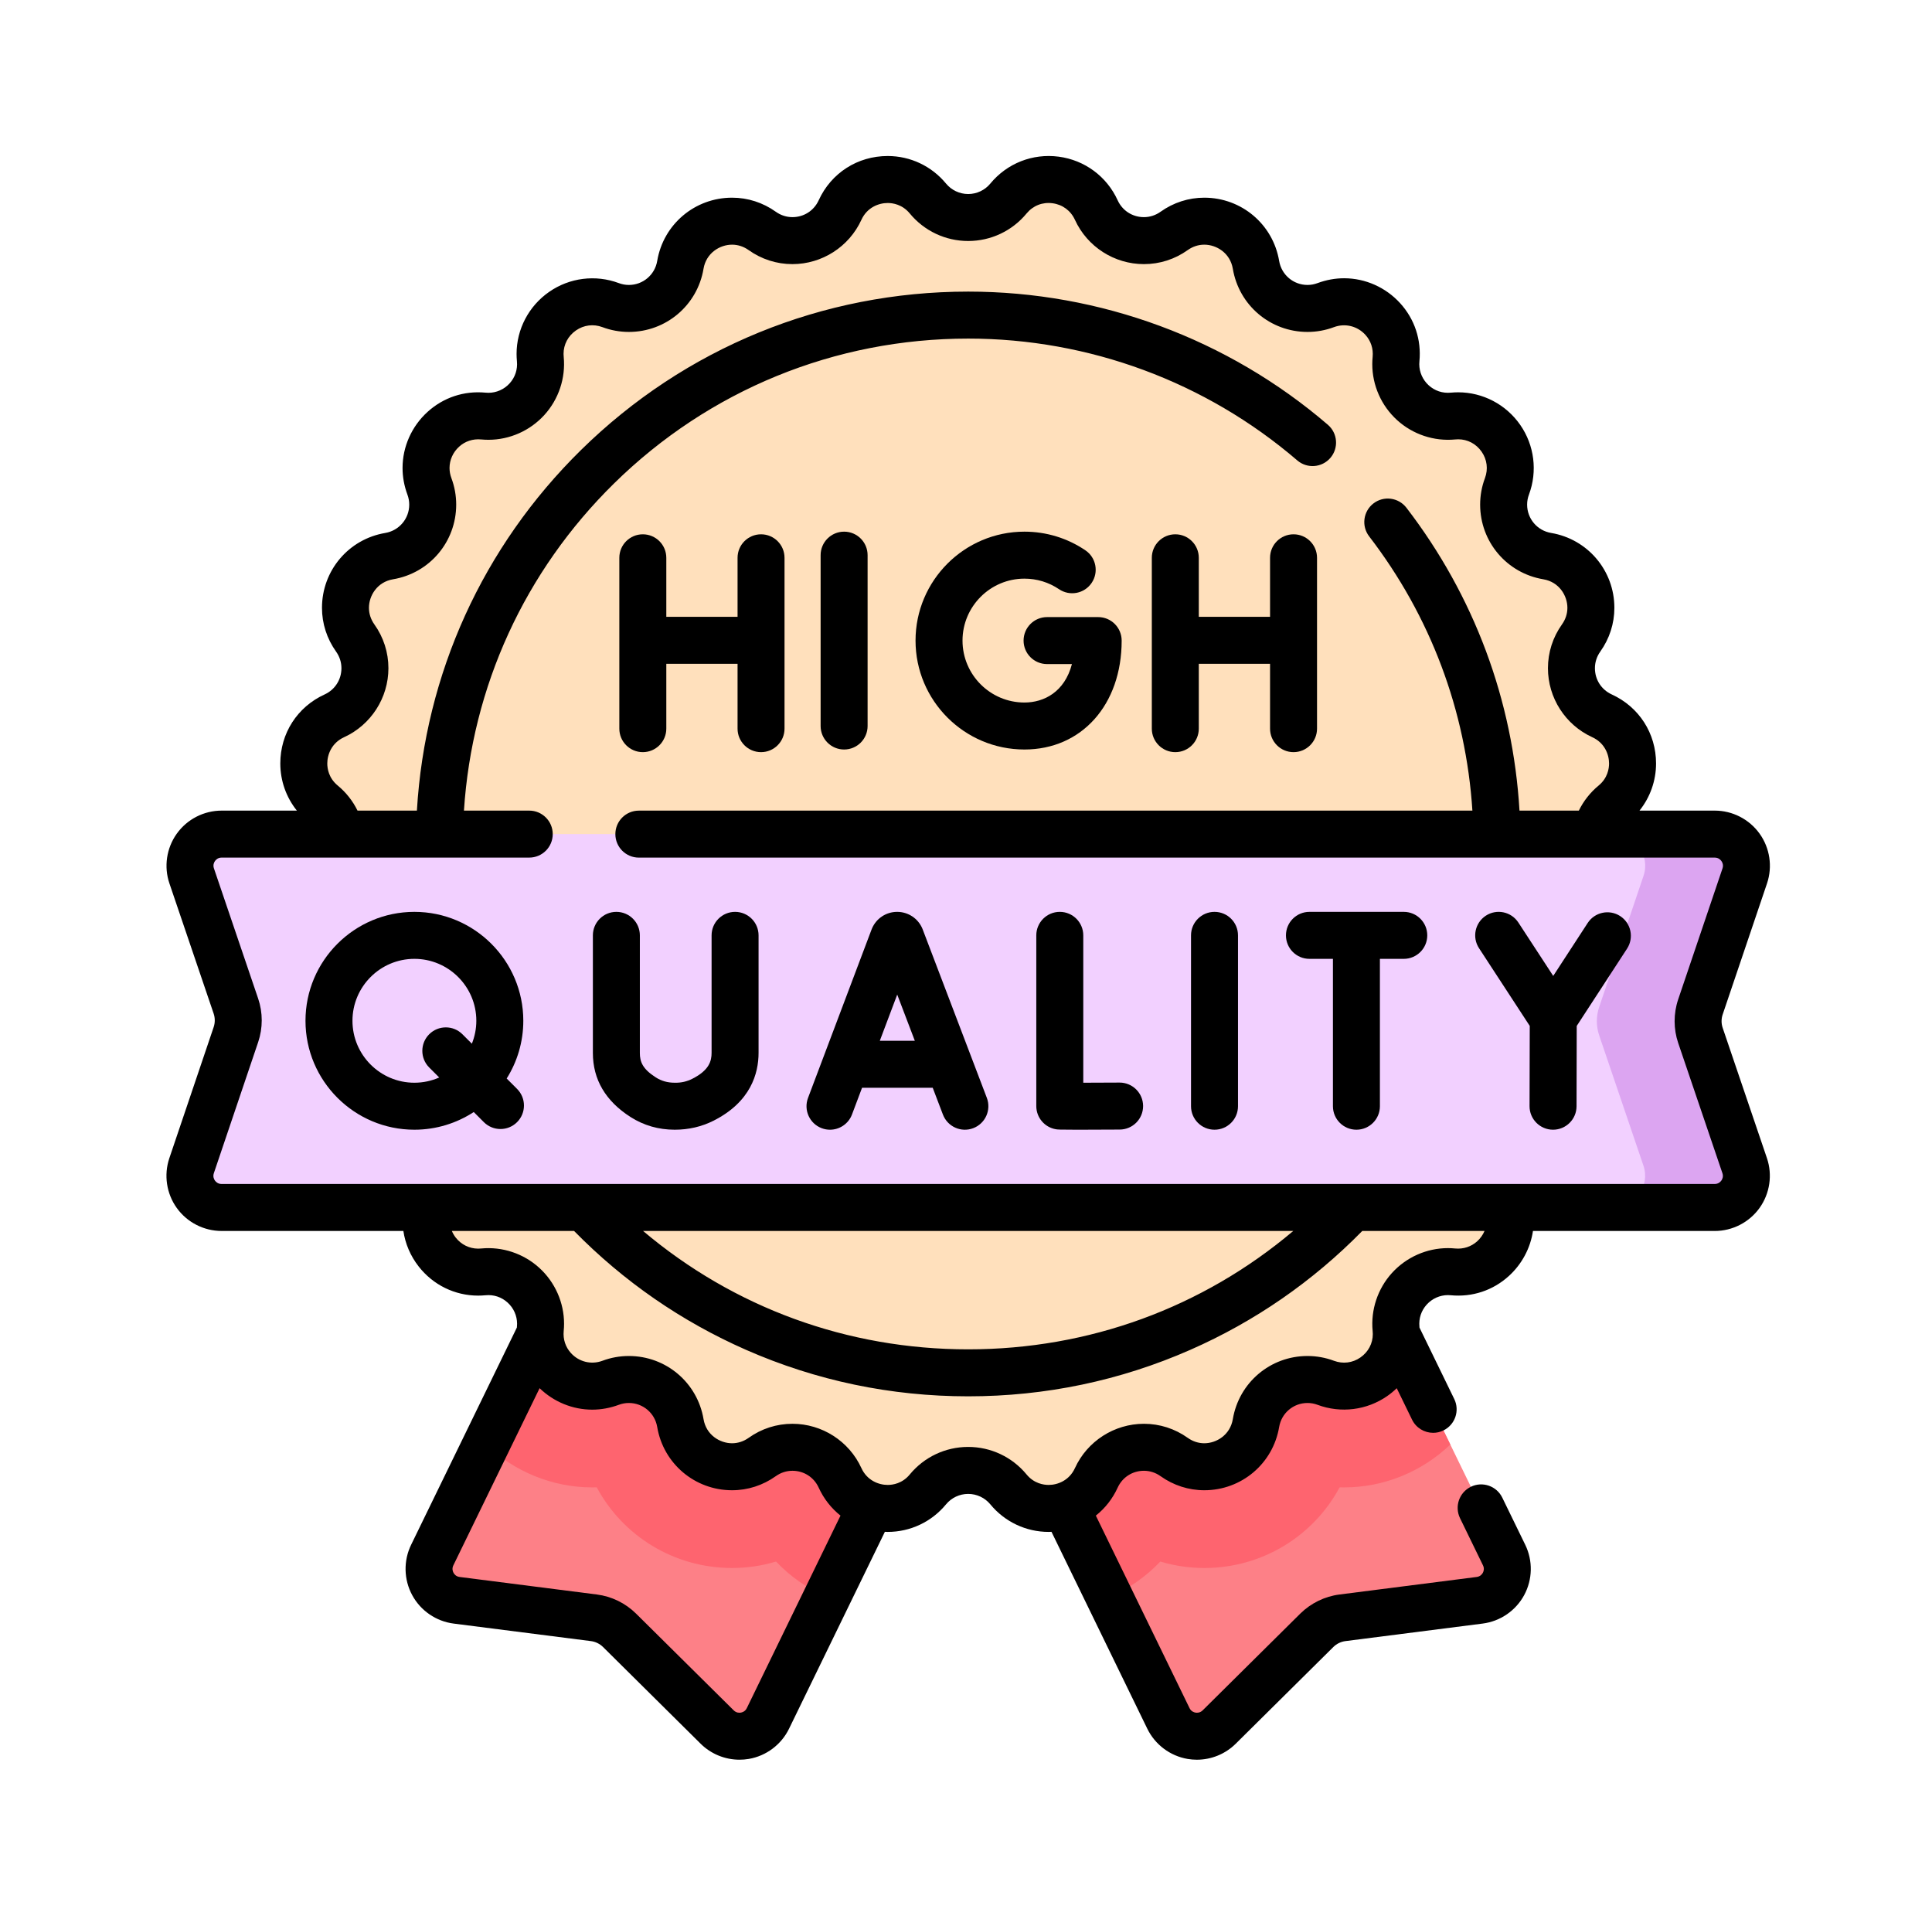
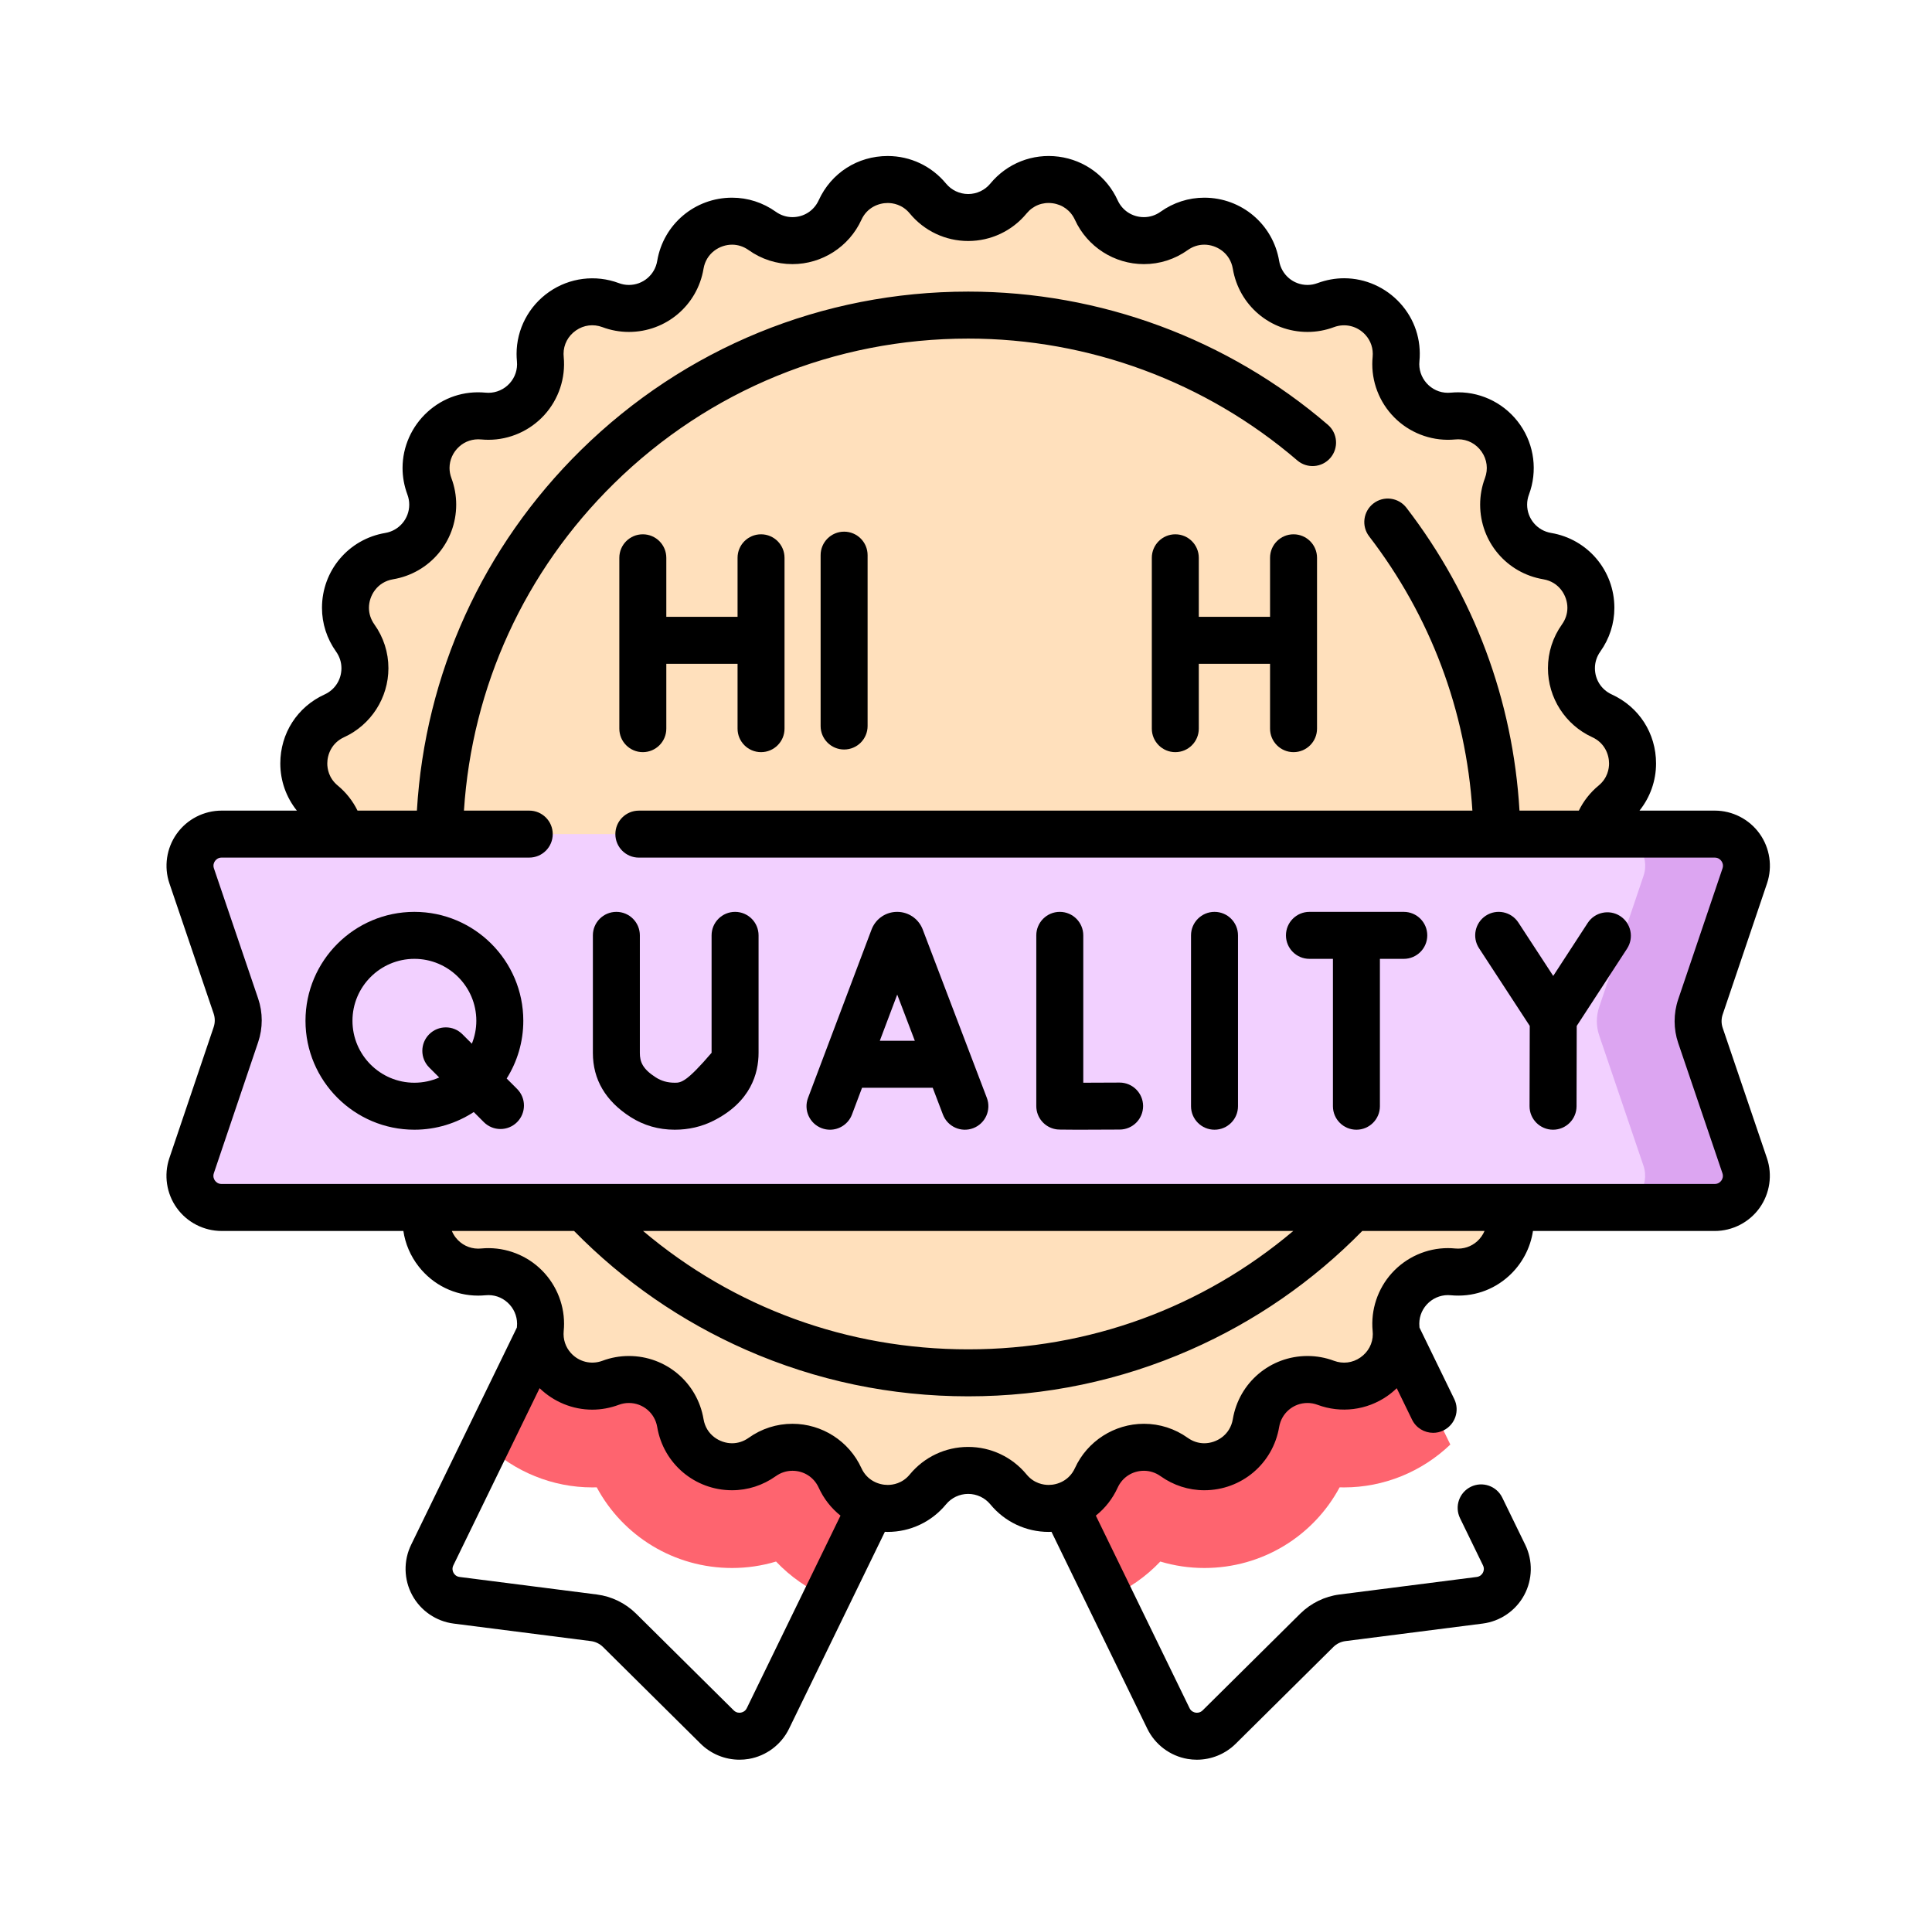
<svg xmlns="http://www.w3.org/2000/svg" fill="none" viewBox="0 0 117 116" height="116" width="117">
-   <path fill="#FD8087" d="M91.088 94.161L71.295 53.51H45.969L26.175 94.161C25.601 95.34 26.355 96.734 27.655 96.9L35.968 97.962C36.553 98.037 37.097 98.302 37.516 98.717L43.433 104.577C44.365 105.501 45.929 105.235 46.504 104.055L58.632 79.146L70.76 104.055C71.335 105.235 72.899 105.501 73.831 104.577L79.748 98.717C80.167 98.302 80.711 98.037 81.296 97.962L89.609 96.9C90.909 96.734 91.662 95.34 91.088 94.161Z" />
  <path fill="#FE646F" d="M81.126 90.061C81.217 90.064 81.308 90.065 81.4 90.065C83.795 90.065 86.103 89.124 87.83 87.469L71.295 53.51H45.969L29.434 87.469C31.161 89.125 33.47 90.065 35.865 90.065C35.956 90.065 36.047 90.064 36.138 90.061C37.72 93.007 40.818 94.945 44.333 94.945C45.244 94.945 46.139 94.812 46.997 94.554C47.869 95.474 48.92 96.207 50.081 96.707L58.632 79.146L67.183 96.707C68.344 96.207 69.395 95.474 70.267 94.554C71.125 94.812 72.02 94.945 72.932 94.945C76.447 94.945 79.544 93.007 81.126 90.061Z" />
  <path fill="#FFE0BC" d="M61.072 12.019C62.559 10.217 65.42 10.594 66.391 12.719C67.216 14.528 69.485 15.136 71.105 13.982C73.008 12.627 75.673 13.731 76.061 16.035C76.39 17.996 78.425 19.17 80.287 18.476C82.476 17.659 84.765 19.415 84.543 21.741C84.354 23.72 86.015 25.381 87.994 25.192C90.32 24.97 92.076 27.259 91.26 29.448C90.565 31.311 91.739 33.345 93.7 33.675C96.004 34.062 97.108 36.727 95.753 38.631C94.599 40.25 95.207 42.519 97.016 43.345C99.141 44.315 99.518 47.176 97.716 48.663C96.183 49.929 96.183 52.278 97.716 53.543C99.518 55.031 99.141 57.892 97.016 58.862C95.207 59.688 94.6 61.957 95.753 63.576C97.108 65.479 96.004 68.145 93.7 68.532C91.739 68.862 90.565 70.896 91.26 72.759C92.076 74.948 90.32 77.237 87.994 77.014C86.015 76.825 84.354 78.486 84.543 80.465C84.765 82.791 82.476 84.548 80.287 83.731C78.425 83.036 76.39 84.211 76.061 86.171C75.673 88.476 73.008 89.58 71.105 88.224C69.486 87.071 67.216 87.679 66.391 89.487C65.42 91.613 62.559 91.99 61.072 90.188C59.806 88.654 57.457 88.654 56.192 90.188C54.704 91.99 51.844 91.613 50.873 89.487C50.048 87.679 47.779 87.071 46.159 88.224C44.256 89.58 41.59 88.476 41.203 86.171C40.874 84.211 38.839 83.036 36.977 83.731C34.787 84.548 32.498 82.791 32.721 80.465C32.91 78.486 31.249 76.825 29.27 77.014C26.944 77.237 25.188 74.948 26.004 72.759C26.699 70.896 25.525 68.862 23.564 68.532C21.26 68.145 20.156 65.479 21.511 63.576C22.665 61.957 22.056 59.688 20.248 58.862C18.122 57.892 17.746 55.031 19.548 53.543C21.081 52.278 21.081 49.929 19.548 48.663C17.746 47.176 18.122 44.315 20.248 43.345C22.056 42.519 22.664 40.25 21.511 38.631C20.156 36.727 21.26 34.062 23.564 33.675C25.525 33.345 26.699 31.311 26.004 29.448C25.188 27.259 26.944 24.97 29.27 25.192C31.249 25.381 32.91 23.72 32.721 21.741C32.498 19.415 34.787 17.659 36.977 18.476C38.839 19.171 40.874 17.996 41.203 16.035C41.59 13.731 44.256 12.627 46.159 13.982C47.778 15.136 50.047 14.528 50.873 12.719C51.844 10.594 54.704 10.217 56.192 12.019C57.457 13.552 59.806 13.552 61.072 12.019Z" />
  <path fill="#FFE0BC" d="M97.716 53.544C96.183 52.278 96.183 49.929 97.716 48.663C99.518 47.176 99.141 44.315 97.016 43.345C95.207 42.519 94.6 40.25 95.753 38.631C97.108 36.727 96.004 34.062 93.7 33.675C91.739 33.345 90.565 31.311 91.26 29.448C92.076 27.259 90.32 24.97 87.994 25.192C86.015 25.381 84.354 23.72 84.543 21.741C84.745 19.632 82.881 17.991 80.9 18.313C85.269 24.654 87.83 32.337 87.83 40.62C87.83 62.36 70.206 79.983 48.467 79.983C40.094 79.983 32.333 77.367 25.953 72.91C25.27 75.052 26.997 77.232 29.27 77.015C31.249 76.826 32.91 78.487 32.721 80.466C32.498 82.792 34.787 84.548 36.977 83.731C38.839 83.036 40.874 84.211 41.203 86.171C41.59 88.476 44.256 89.58 46.159 88.224C47.778 87.071 50.047 87.679 50.873 89.487C51.844 91.613 54.704 91.99 56.192 90.188C57.458 88.655 59.807 88.655 61.072 90.188C62.56 91.99 65.42 91.613 66.391 89.487C67.216 87.679 69.485 87.071 71.105 88.224C73.008 89.58 75.674 88.476 76.061 86.171C76.39 84.211 78.425 83.037 80.287 83.731C82.477 84.548 84.765 82.792 84.543 80.466C84.354 78.487 86.015 76.826 87.994 77.015C90.32 77.237 92.076 74.948 91.26 72.759C90.565 70.896 91.739 68.862 93.7 68.532C96.004 68.145 97.108 65.48 95.753 63.576C94.599 61.957 95.207 59.688 97.016 58.862C99.141 57.892 99.518 55.031 97.716 53.544Z" />
-   <path fill="#FFE0BC" d="M58.632 83.128C76.319 83.128 90.657 68.79 90.657 51.103C90.657 33.416 76.319 19.078 58.632 19.078C40.945 19.078 26.607 33.416 26.607 51.103C26.607 68.79 40.945 83.128 58.632 83.128Z" />
  <path fill="#F2D0FF" d="M103.842 73.114H13.418C12.107 73.114 11.183 71.827 11.603 70.585L14.288 62.644C14.477 62.085 14.477 61.48 14.287 60.921L11.608 53.039C11.186 51.796 12.11 50.507 13.422 50.507H103.846C105.158 50.507 106.081 51.794 105.661 53.036L102.976 60.975C102.787 61.533 102.788 62.139 102.977 62.697L105.656 70.582C106.079 71.825 105.155 73.114 103.842 73.114Z" />
  <path fill="#DCA5F1" d="M102.977 62.697C102.787 62.139 102.787 61.534 102.976 60.975L105.661 53.036C106.081 51.794 105.157 50.507 103.846 50.507H97.715C99.026 50.507 99.95 51.794 99.53 53.036L96.845 60.975C96.656 61.533 96.656 62.139 96.846 62.697L99.525 70.582C99.947 71.825 99.023 73.114 97.711 73.114H103.842C105.154 73.114 106.078 71.825 105.656 70.582L102.977 62.697Z" />
  <path fill="black" d="M51.119 45.384C51.904 45.384 52.541 44.747 52.541 43.962V33.616C52.541 32.83 51.904 32.193 51.119 32.193C50.333 32.193 49.696 32.83 49.696 33.616V43.962C49.696 44.747 50.333 45.384 51.119 45.384Z" />
-   <path fill="black" d="M62.039 45.384C65.506 45.384 67.927 42.672 67.927 38.789C67.927 38.003 67.291 37.366 66.505 37.366H63.41C62.624 37.366 61.987 38.003 61.987 38.789C61.987 39.575 62.624 40.211 63.41 40.211H64.915C64.472 41.901 63.223 42.539 62.039 42.539C59.971 42.539 58.289 40.857 58.289 38.789C58.289 36.721 59.971 35.038 62.039 35.038C62.791 35.038 63.516 35.26 64.135 35.678C64.787 36.118 65.671 35.947 66.11 35.295C66.55 34.645 66.379 33.76 65.728 33.321C64.636 32.583 63.361 32.193 62.039 32.193C58.403 32.193 55.444 35.152 55.444 38.789C55.444 42.426 58.403 45.384 62.039 45.384Z" />
  <path fill="black" d="M38.928 45.544C39.714 45.544 40.351 44.907 40.351 44.121V40.194H44.666V44.121C44.666 44.907 45.302 45.544 46.088 45.544C46.873 45.544 47.51 44.907 47.51 44.121V33.776C47.51 32.99 46.873 32.353 46.088 32.353C45.302 32.353 44.666 32.99 44.666 33.776V37.349H40.351V33.776C40.351 32.99 39.714 32.353 38.928 32.353C38.143 32.353 37.506 32.99 37.506 33.776V44.121C37.506 44.907 38.143 45.544 38.928 45.544Z" />
  <path fill="black" d="M71.176 45.544C71.962 45.544 72.598 44.907 72.598 44.121V40.194H76.913V44.121C76.913 44.907 77.549 45.544 78.335 45.544C79.121 45.544 79.758 44.907 79.758 44.121V33.776C79.758 32.99 79.121 32.353 78.335 32.353C77.549 32.353 76.913 32.99 76.913 33.776V37.349H72.598V33.776C72.598 32.99 71.962 32.353 71.176 32.353C70.39 32.353 69.753 32.99 69.753 33.776V44.121C69.753 44.907 70.39 45.544 71.176 45.544Z" />
  <path fill="black" d="M104.324 62.239C104.235 61.979 104.235 61.69 104.323 61.43L107.009 53.492C107.352 52.475 107.183 51.347 106.557 50.476C105.932 49.605 104.918 49.084 103.846 49.084H99.286C99.93 48.28 100.289 47.279 100.289 46.229C100.289 44.406 99.261 42.805 97.607 42.05C96.978 41.762 96.587 41.153 96.587 40.46C96.587 40.101 96.699 39.754 96.911 39.456C97.47 38.672 97.765 37.755 97.765 36.805C97.765 34.551 96.154 32.645 93.935 32.271C93.093 32.13 92.481 31.408 92.481 30.555C92.481 30.347 92.519 30.143 92.593 29.945C93.118 28.539 92.921 26.963 92.065 25.73C91.207 24.493 89.801 23.755 88.306 23.755C88.165 23.755 88.021 23.762 87.858 23.776C87.363 23.824 86.889 23.666 86.522 23.333C86.159 23.003 85.95 22.535 85.95 22.05C85.95 21.999 85.953 21.94 85.959 21.877C86.083 20.573 85.669 19.324 84.793 18.36C83.92 17.4 82.683 16.849 81.399 16.849C80.855 16.849 80.315 16.948 79.788 17.143C79.593 17.216 79.388 17.254 79.18 17.254C78.328 17.254 77.606 16.642 77.464 15.8C77.091 13.581 75.184 11.97 72.931 11.97C71.98 11.97 71.063 12.265 70.279 12.824C69.982 13.036 69.635 13.148 69.275 13.148C68.582 13.148 67.973 12.758 67.685 12.129C67.024 10.682 65.688 9.694 64.111 9.486C62.535 9.28 60.988 9.887 59.975 11.114C59.643 11.517 59.153 11.748 58.632 11.748C58.111 11.748 57.621 11.516 57.288 11.113C56.414 10.054 55.128 9.447 53.758 9.447C51.935 9.447 50.334 10.474 49.579 12.128C49.291 12.757 48.682 13.148 47.989 13.148C47.63 13.148 47.282 13.036 46.985 12.824C46.201 12.265 45.284 11.97 44.334 11.97C42.08 11.97 40.173 13.581 39.8 15.8C39.658 16.642 38.937 17.254 38.084 17.254C37.876 17.254 37.672 17.217 37.474 17.142C36.067 16.617 34.492 16.814 33.259 17.671C32.022 18.529 31.283 19.934 31.283 21.43C31.283 21.57 31.29 21.714 31.305 21.878C31.352 22.372 31.195 22.847 30.862 23.214C30.532 23.577 30.064 23.785 29.579 23.785C29.528 23.785 29.468 23.782 29.405 23.776C28.101 23.652 26.853 24.067 25.889 24.943C24.929 25.816 24.378 27.053 24.378 28.337C24.378 28.88 24.477 29.421 24.672 29.947C24.745 30.143 24.783 30.347 24.783 30.555C24.783 31.408 24.171 32.13 23.329 32.272C21.11 32.645 19.499 34.551 19.499 36.805C19.499 37.755 19.794 38.672 20.353 39.457C20.565 39.754 20.677 40.101 20.677 40.46C20.677 41.153 20.286 41.763 19.658 42.05C18.003 42.805 16.975 44.407 16.975 46.229C16.975 47.279 17.333 48.28 17.978 49.084H13.421C12.347 49.084 11.332 49.606 10.707 50.479C10.082 51.352 9.915 52.481 10.261 53.496L12.94 61.38C13.028 61.64 13.028 61.927 12.941 62.188L10.255 70.13C9.912 71.147 10.081 72.274 10.706 73.146C11.332 74.017 12.345 74.537 13.418 74.537H24.428C24.542 75.31 24.856 76.05 25.356 76.69C26.232 77.809 27.545 78.452 28.958 78.452C29.099 78.452 29.243 78.445 29.406 78.43C29.902 78.382 30.375 78.54 30.742 78.874C31.106 79.204 31.314 79.671 31.314 80.156C31.314 80.208 31.311 80.267 31.305 80.33C31.303 80.349 31.303 80.367 31.301 80.386L24.898 93.538C24.427 94.503 24.451 95.643 24.962 96.587C25.472 97.532 26.412 98.176 27.476 98.311L35.788 99.372C36.061 99.407 36.32 99.534 36.516 99.726L42.432 105.588C43.062 106.211 43.912 106.553 44.785 106.553C44.97 106.553 45.156 106.538 45.342 106.507C46.4 106.327 47.312 105.644 47.783 104.678L53.587 92.754C53.644 92.756 53.701 92.76 53.758 92.76C55.128 92.76 56.414 92.153 57.288 91.094C57.621 90.69 58.111 90.459 58.632 90.459C59.153 90.459 59.643 90.69 59.976 91.094C60.85 92.153 62.137 92.76 63.506 92.76C63.563 92.76 63.62 92.756 63.677 92.754L69.48 104.678C69.951 105.643 70.863 106.326 71.921 106.507C72.107 106.538 72.294 106.554 72.479 106.554C73.352 106.554 74.203 106.211 74.833 105.587L80.746 99.729C80.944 99.533 81.203 99.407 81.475 99.372L89.787 98.31C90.852 98.175 91.793 97.53 92.303 96.586C92.813 95.642 92.837 94.503 92.367 93.539L90.976 90.683C90.632 89.977 89.781 89.683 89.075 90.026C88.368 90.37 88.075 91.222 88.418 91.928L89.809 94.786C89.905 94.983 89.845 95.151 89.8 95.234C89.755 95.317 89.647 95.46 89.428 95.488L81.117 96.55C80.23 96.662 79.389 97.072 78.746 97.705L72.831 103.566C72.673 103.721 72.492 103.718 72.399 103.702C72.306 103.686 72.135 103.63 72.038 103.432L66.363 91.773C66.918 91.332 67.374 90.76 67.685 90.078C67.973 89.449 68.582 89.058 69.275 89.058C69.635 89.058 69.982 89.171 70.279 89.382C71.064 89.941 71.98 90.237 72.931 90.237C75.184 90.237 77.091 88.626 77.464 86.406C77.606 85.564 78.328 84.953 79.18 84.953C79.388 84.953 79.593 84.99 79.79 85.064C81.197 85.589 82.773 85.392 84.006 84.536C84.214 84.392 84.406 84.231 84.585 84.058L85.511 85.96C85.757 86.466 86.264 86.76 86.791 86.76C87 86.76 87.212 86.714 87.412 86.616C88.119 86.272 88.412 85.421 88.069 84.715L85.963 80.389C85.962 80.368 85.961 80.35 85.959 80.329C85.912 79.835 86.069 79.36 86.402 78.993C86.732 78.63 87.2 78.421 87.685 78.421C87.737 78.421 87.796 78.424 87.859 78.43C89.16 78.554 90.411 78.14 91.375 77.264C92.167 76.543 92.68 75.575 92.835 74.538H103.843C104.917 74.538 105.932 74.016 106.557 73.143C107.182 72.269 107.349 71.141 107.003 70.125L104.324 62.239ZM45.225 103.432C45.129 103.63 44.958 103.686 44.864 103.702C44.771 103.718 44.59 103.721 44.434 103.566L38.515 97.703C37.876 97.073 37.036 96.663 36.148 96.55L27.834 95.488C27.616 95.461 27.509 95.318 27.464 95.235C27.419 95.152 27.358 94.983 27.455 94.784L32.678 84.057C33.534 84.886 34.679 85.357 35.865 85.357C36.409 85.357 36.949 85.258 37.476 85.063C37.671 84.99 37.876 84.953 38.084 84.953C38.936 84.953 39.658 85.564 39.8 86.406C40.173 88.626 42.08 90.237 44.333 90.237C45.284 90.237 46.2 89.941 46.985 89.382C47.282 89.17 47.629 89.058 47.989 89.058C48.682 89.058 49.291 89.449 49.578 90.077C49.889 90.759 50.346 91.332 50.9 91.773L45.225 103.432ZM89.461 75.159C89.097 75.489 88.621 75.645 88.125 75.598C87.972 75.583 87.824 75.576 87.685 75.576C86.4 75.576 85.165 76.124 84.296 77.08C83.43 78.034 83.004 79.317 83.126 80.594C83.132 80.664 83.136 80.724 83.136 80.777C83.136 81.349 82.862 81.867 82.383 82.199C81.909 82.528 81.326 82.6 80.787 82.399C80.271 82.206 79.731 82.108 79.18 82.108C76.932 82.108 75.031 83.717 74.658 85.934C74.497 86.891 73.667 87.392 72.93 87.392C72.576 87.392 72.23 87.279 71.931 87.066C71.149 86.508 70.23 86.213 69.275 86.213C67.482 86.213 65.842 87.266 65.097 88.896C64.754 89.647 64.05 89.915 63.506 89.915C63.202 89.915 62.624 89.833 62.17 89.283C61.295 88.222 60.005 87.614 58.632 87.614C57.258 87.614 55.968 88.222 55.094 89.283C54.64 89.833 54.062 89.915 53.758 89.915C53.213 89.915 52.509 89.647 52.166 88.896C51.422 87.266 49.782 86.213 47.989 86.213C47.033 86.213 46.115 86.508 45.334 87.066C45.035 87.279 44.688 87.392 44.334 87.392C43.597 87.392 42.767 86.891 42.606 85.934C42.233 83.717 40.331 82.108 38.084 82.108C37.533 82.108 36.993 82.206 36.481 82.398C35.794 82.653 35.053 82.456 34.577 81.932C34.246 81.569 34.09 81.095 34.137 80.596C34.152 80.441 34.159 80.297 34.159 80.156C34.159 78.871 33.611 77.636 32.656 76.768C31.702 75.901 30.419 75.475 29.141 75.598C29.071 75.604 29.012 75.607 28.958 75.607C28.426 75.607 27.93 75.363 27.598 74.938C27.5 74.813 27.424 74.678 27.364 74.538H34.767C37.767 77.594 41.267 80.015 45.181 81.736C49.43 83.603 53.955 84.55 58.632 84.55C63.309 84.55 67.835 83.603 72.082 81.736C75.997 80.015 79.497 77.594 82.497 74.538H89.902C89.803 74.77 89.654 74.983 89.461 75.159ZM38.944 74.537H78.319C72.82 79.181 65.949 81.705 58.632 81.705C51.315 81.705 44.443 79.181 38.944 74.537ZM104.243 71.487C104.188 71.563 104.063 71.692 103.842 71.692H13.418C13.198 71.692 13.073 71.564 13.017 71.487C12.962 71.41 12.88 71.249 12.95 71.04L15.636 63.097C15.923 62.247 15.922 61.311 15.633 60.464L12.955 52.58C12.884 52.372 12.966 52.212 13.021 52.135C13.076 52.058 13.201 51.929 13.422 51.929H32.05C32.836 51.929 33.473 51.292 33.473 50.507C33.473 49.721 32.836 49.084 32.05 49.084H28.096C28.583 41.577 31.776 34.59 37.181 29.278C42.938 23.619 50.556 20.502 58.632 20.502C65.945 20.502 73.022 23.122 78.561 27.878C79.156 28.39 80.055 28.322 80.567 27.726C81.079 27.13 81.01 26.232 80.414 25.72C74.36 20.52 66.624 17.657 58.632 17.657C49.806 17.657 41.479 21.063 35.186 27.249C29.235 33.098 25.738 40.807 25.247 49.084H21.651C21.366 48.503 20.959 47.983 20.452 47.565C19.902 47.111 19.82 46.533 19.82 46.229C19.82 45.685 20.088 44.981 20.84 44.638C22.469 43.893 23.522 42.253 23.522 40.46C23.522 39.505 23.227 38.587 22.669 37.805C22.456 37.506 22.343 37.16 22.343 36.805C22.343 36.068 22.844 35.238 23.801 35.077C26.018 34.705 27.627 32.803 27.627 30.555C27.627 30.005 27.529 29.464 27.337 28.953C27.262 28.749 27.223 28.541 27.223 28.337C27.223 27.853 27.434 27.383 27.803 27.048C28.166 26.717 28.64 26.562 29.14 26.609C29.295 26.623 29.439 26.63 29.579 26.63C30.864 26.63 32.099 26.082 32.967 25.127C33.834 24.173 34.26 22.89 34.138 21.614C34.131 21.543 34.128 21.483 34.128 21.43C34.128 20.858 34.402 20.34 34.881 20.008C35.355 19.679 35.937 19.606 36.477 19.807C36.993 20.001 37.533 20.099 38.084 20.099C40.331 20.099 42.233 18.49 42.605 16.272C42.767 15.316 43.596 14.815 44.333 14.815C44.688 14.815 45.034 14.928 45.333 15.141C46.115 15.698 47.033 15.993 47.989 15.993C49.782 15.993 51.421 14.94 52.166 13.31C52.509 12.559 53.213 12.292 53.758 12.292C54.062 12.292 54.64 12.374 55.094 12.924C55.969 13.984 57.258 14.593 58.632 14.593C60.005 14.593 61.295 13.984 62.17 12.924C62.56 12.452 63.131 12.226 63.739 12.307C64.347 12.387 64.842 12.753 65.097 13.311C65.842 14.941 67.481 15.993 69.275 15.993C70.23 15.993 71.148 15.699 71.93 15.141C72.229 14.928 72.575 14.815 72.93 14.815C73.667 14.815 74.497 15.316 74.658 16.272C75.031 18.49 76.932 20.099 79.18 20.099C79.73 20.099 80.271 20.001 80.782 19.809C81.469 19.554 82.21 19.75 82.687 20.275C83.017 20.638 83.174 21.112 83.126 21.611C83.111 21.766 83.104 21.91 83.104 22.051C83.104 23.336 83.652 24.571 84.608 25.439C85.561 26.306 86.844 26.732 88.122 26.61C88.192 26.603 88.252 26.6 88.305 26.6C88.877 26.6 89.395 26.874 89.727 27.353C90.056 27.827 90.129 28.409 89.928 28.948C89.734 29.465 89.636 30.005 89.636 30.555C89.636 32.803 91.245 34.705 93.463 35.077C94.419 35.238 94.92 36.068 94.92 36.805C94.92 37.16 94.807 37.506 94.594 37.805C94.037 38.587 93.742 39.505 93.742 40.461C93.742 42.254 94.794 43.893 96.424 44.638C97.176 44.981 97.443 45.685 97.443 46.23C97.443 46.534 97.361 47.112 96.812 47.565C96.304 47.983 95.897 48.504 95.612 49.085H92.019C91.622 42.392 89.269 36.078 85.171 30.744C84.692 30.122 83.799 30.004 83.176 30.483C82.553 30.962 82.436 31.855 82.915 32.478C86.629 37.311 88.775 43.026 89.167 49.085H38.688C37.903 49.085 37.266 49.722 37.266 50.507C37.266 51.293 37.903 51.93 38.688 51.93H103.846C104.066 51.93 104.191 52.059 104.246 52.136C104.302 52.212 104.384 52.373 104.314 52.582L101.627 60.522C101.341 61.373 101.342 62.309 101.63 63.155L104.309 71.042C104.38 71.25 104.298 71.409 104.243 71.487Z" />
  <path fill="black" d="M73.55 55.215C72.764 55.215 72.127 55.852 72.127 56.638V66.984C72.127 67.769 72.764 68.406 73.55 68.406C74.336 68.406 74.972 67.769 74.972 66.984V56.638C74.972 55.852 74.336 55.215 73.55 55.215Z" />
  <path fill="black" d="M55.877 56.277C55.872 56.266 55.868 56.255 55.864 56.244C55.608 55.62 55.007 55.216 54.332 55.215C54.331 55.215 54.331 55.215 54.33 55.215C53.656 55.215 53.054 55.618 52.798 56.241C52.793 56.254 52.788 56.267 52.782 56.281L48.933 66.481C48.656 67.216 49.026 68.037 49.761 68.314C49.927 68.377 50.096 68.406 50.264 68.406C50.838 68.406 51.38 68.055 51.595 67.486L52.206 65.865H56.484L57.103 67.49C57.383 68.224 58.205 68.593 58.938 68.313C59.673 68.033 60.041 67.211 59.762 66.477L55.877 56.277ZM53.28 63.021L54.335 60.224L55.401 63.021H53.28Z" />
  <path fill="black" d="M85.012 55.215H79.298C78.512 55.215 77.876 55.852 77.876 56.638C77.876 57.423 78.512 58.06 79.298 58.06H80.721V66.984C80.721 67.769 81.358 68.406 82.143 68.406C82.929 68.406 83.566 67.769 83.566 66.984V58.06H85.012C85.797 58.06 86.434 57.423 86.434 56.638C86.434 55.852 85.797 55.215 85.012 55.215Z" />
  <path fill="black" d="M98.118 55.471C97.459 55.043 96.578 55.229 96.149 55.888L94.062 59.094L91.95 55.86C91.52 55.202 90.639 55.017 89.981 55.446C89.324 55.876 89.138 56.757 89.568 57.415L92.64 62.12L92.628 66.98C92.626 67.766 93.262 68.404 94.047 68.406H94.051C94.835 68.406 95.472 67.771 95.474 66.987L95.485 62.122L98.534 57.44C98.962 56.782 98.776 55.9 98.118 55.471Z" />
-   <path fill="black" d="M44.516 55.215C43.73 55.215 43.093 55.852 43.093 56.638V63.749C43.093 64.236 42.955 64.804 41.926 65.322C41.605 65.484 41.258 65.571 40.859 65.561C40.427 65.561 40.053 65.455 39.716 65.239C38.911 64.725 38.749 64.291 38.749 63.757V56.638C38.749 55.852 38.112 55.215 37.327 55.215C36.541 55.215 35.904 55.852 35.904 56.638V63.757C35.904 65.365 36.671 66.67 38.184 67.637C38.981 68.146 39.879 68.405 40.855 68.406H40.863C41.702 68.406 42.49 68.223 43.206 67.863C45.464 66.726 45.938 64.998 45.938 63.749V56.638C45.938 55.852 45.301 55.215 44.516 55.215Z" />
+   <path fill="black" d="M44.516 55.215C43.73 55.215 43.093 55.852 43.093 56.638V63.749C41.605 65.484 41.258 65.571 40.859 65.561C40.427 65.561 40.053 65.455 39.716 65.239C38.911 64.725 38.749 64.291 38.749 63.757V56.638C38.749 55.852 38.112 55.215 37.327 55.215C36.541 55.215 35.904 55.852 35.904 56.638V63.757C35.904 65.365 36.671 66.67 38.184 67.637C38.981 68.146 39.879 68.405 40.855 68.406H40.863C41.702 68.406 42.49 68.223 43.206 67.863C45.464 66.726 45.938 64.998 45.938 63.749V56.638C45.938 55.852 45.301 55.215 44.516 55.215Z" />
  <path fill="black" d="M30.684 65.306C31.321 64.292 31.691 63.094 31.691 61.81C31.691 58.174 28.732 55.215 25.095 55.215C21.458 55.215 18.5 58.174 18.5 61.81C18.5 65.447 21.458 68.406 25.095 68.406C26.421 68.406 27.655 68.011 28.69 67.336L29.302 67.948C29.58 68.225 29.944 68.364 30.308 68.364C30.672 68.364 31.036 68.225 31.314 67.948C31.869 67.392 31.869 66.491 31.314 65.936L30.684 65.306ZM25.095 65.561C23.027 65.561 21.345 63.879 21.345 61.81C21.345 59.742 23.027 58.06 25.095 58.06C27.163 58.06 28.846 59.742 28.846 61.81C28.846 62.301 28.748 62.768 28.576 63.198L28.004 62.626C27.449 62.071 26.548 62.071 25.992 62.626C25.437 63.182 25.437 64.082 25.992 64.638L26.599 65.244C26.138 65.447 25.63 65.561 25.095 65.561Z" />
  <path fill="black" d="M67.802 65.552C67.8 65.552 67.797 65.552 67.794 65.552C67.126 65.556 66.293 65.559 65.602 65.561V56.638C65.602 55.852 64.965 55.215 64.179 55.215C63.394 55.215 62.757 55.852 62.757 56.638V66.975C62.757 67.668 63.256 68.26 63.939 68.377C64.042 68.395 64.114 68.407 65.255 68.407C65.811 68.407 66.621 68.404 67.81 68.397C68.596 68.393 69.229 67.753 69.225 66.967C69.22 66.184 68.584 65.552 67.802 65.552Z" />
</svg>